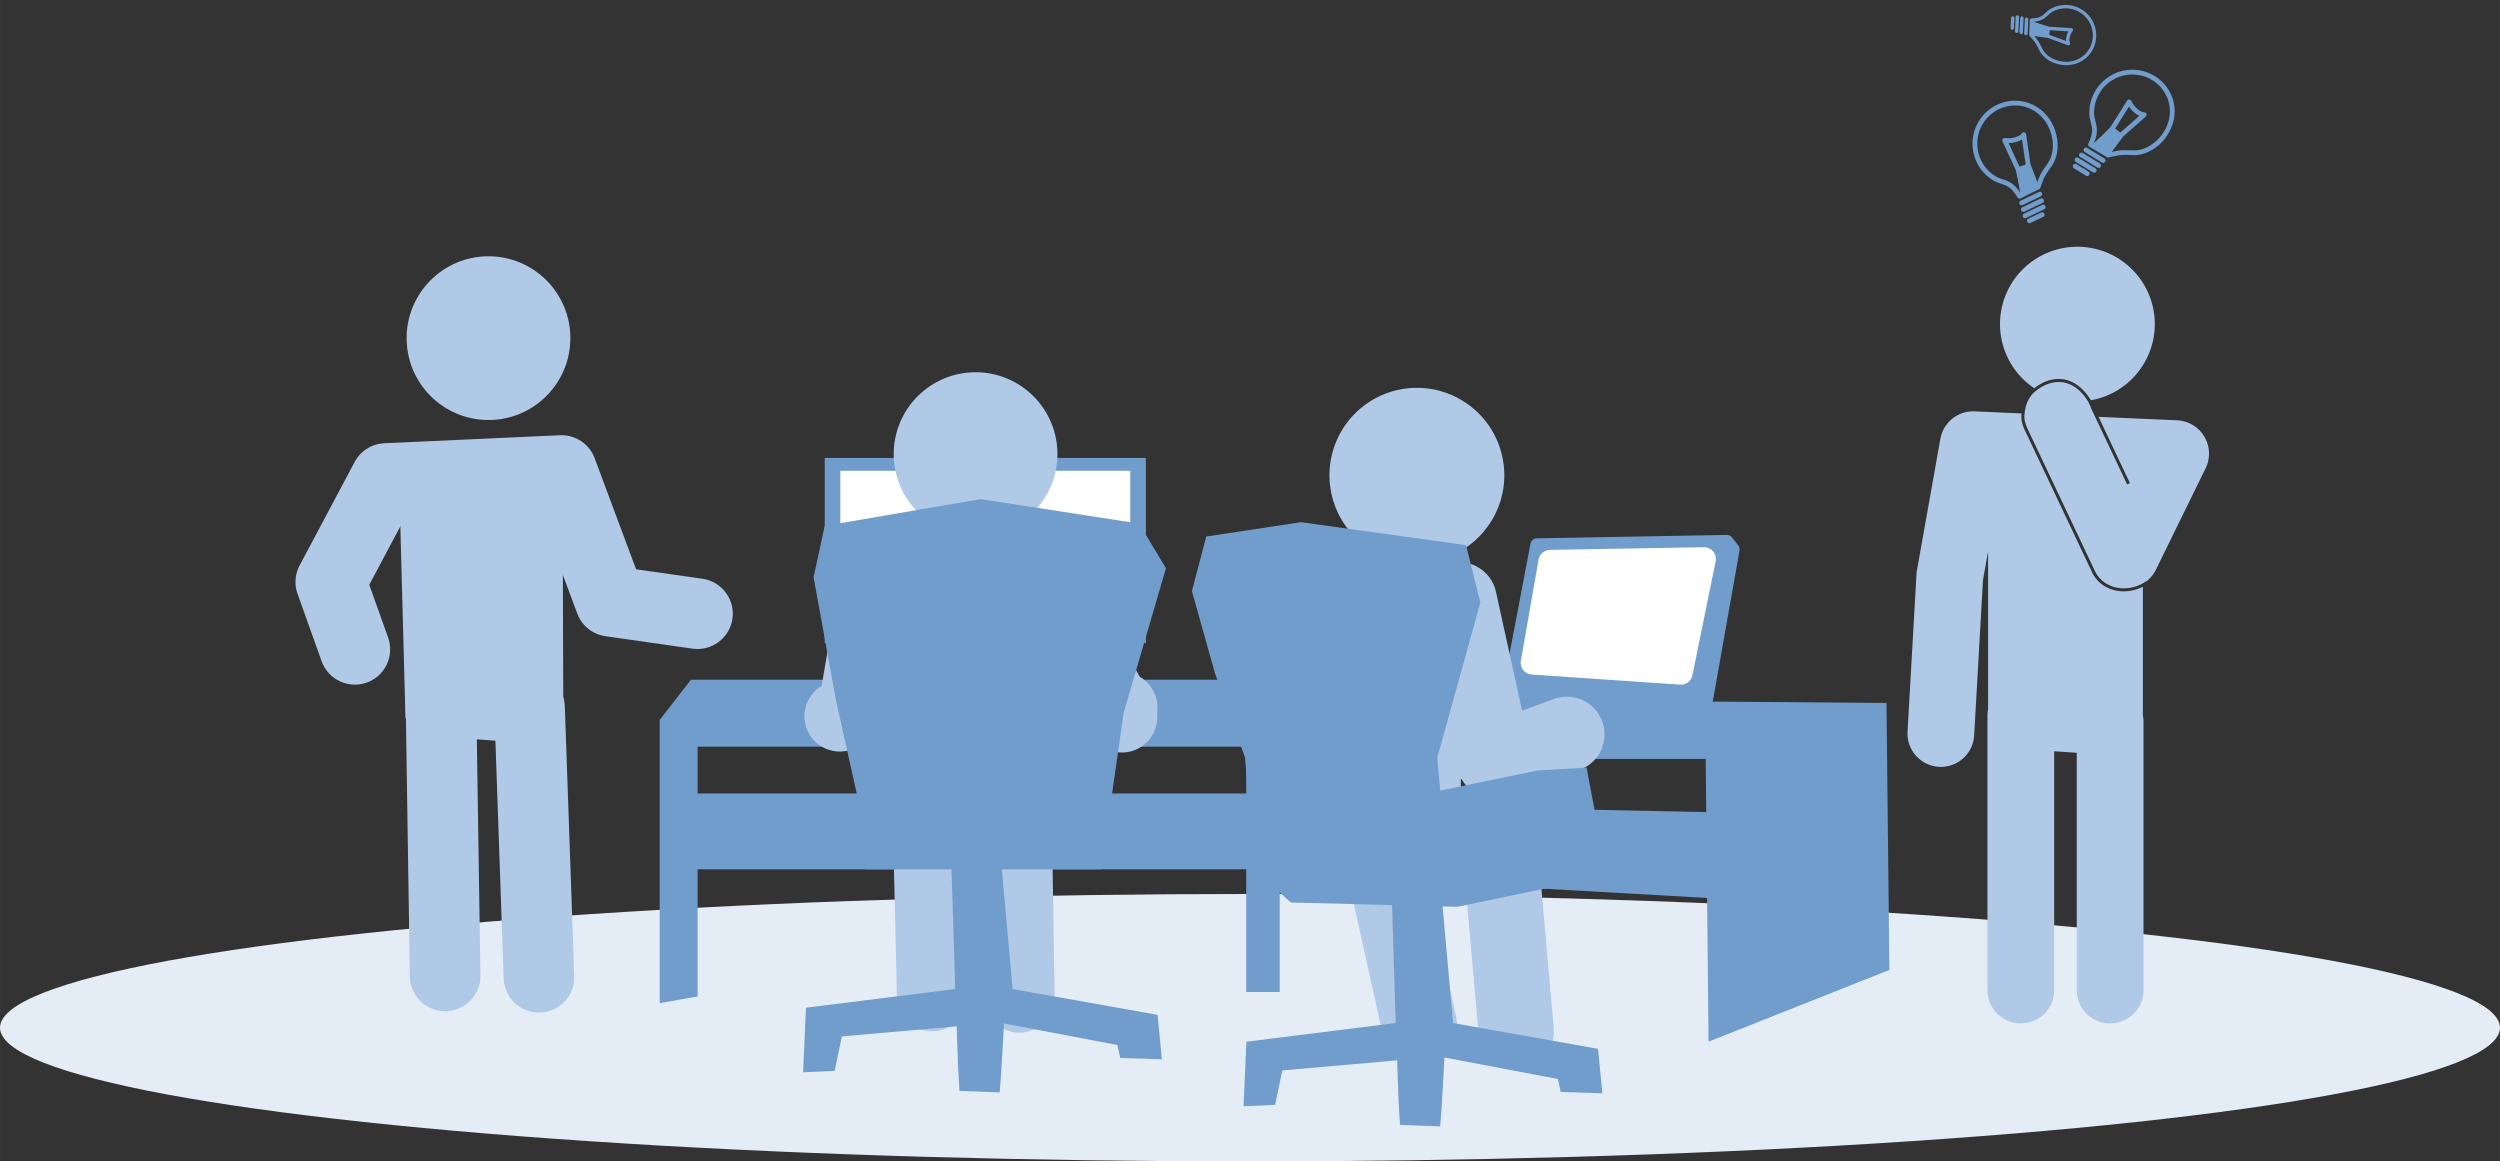
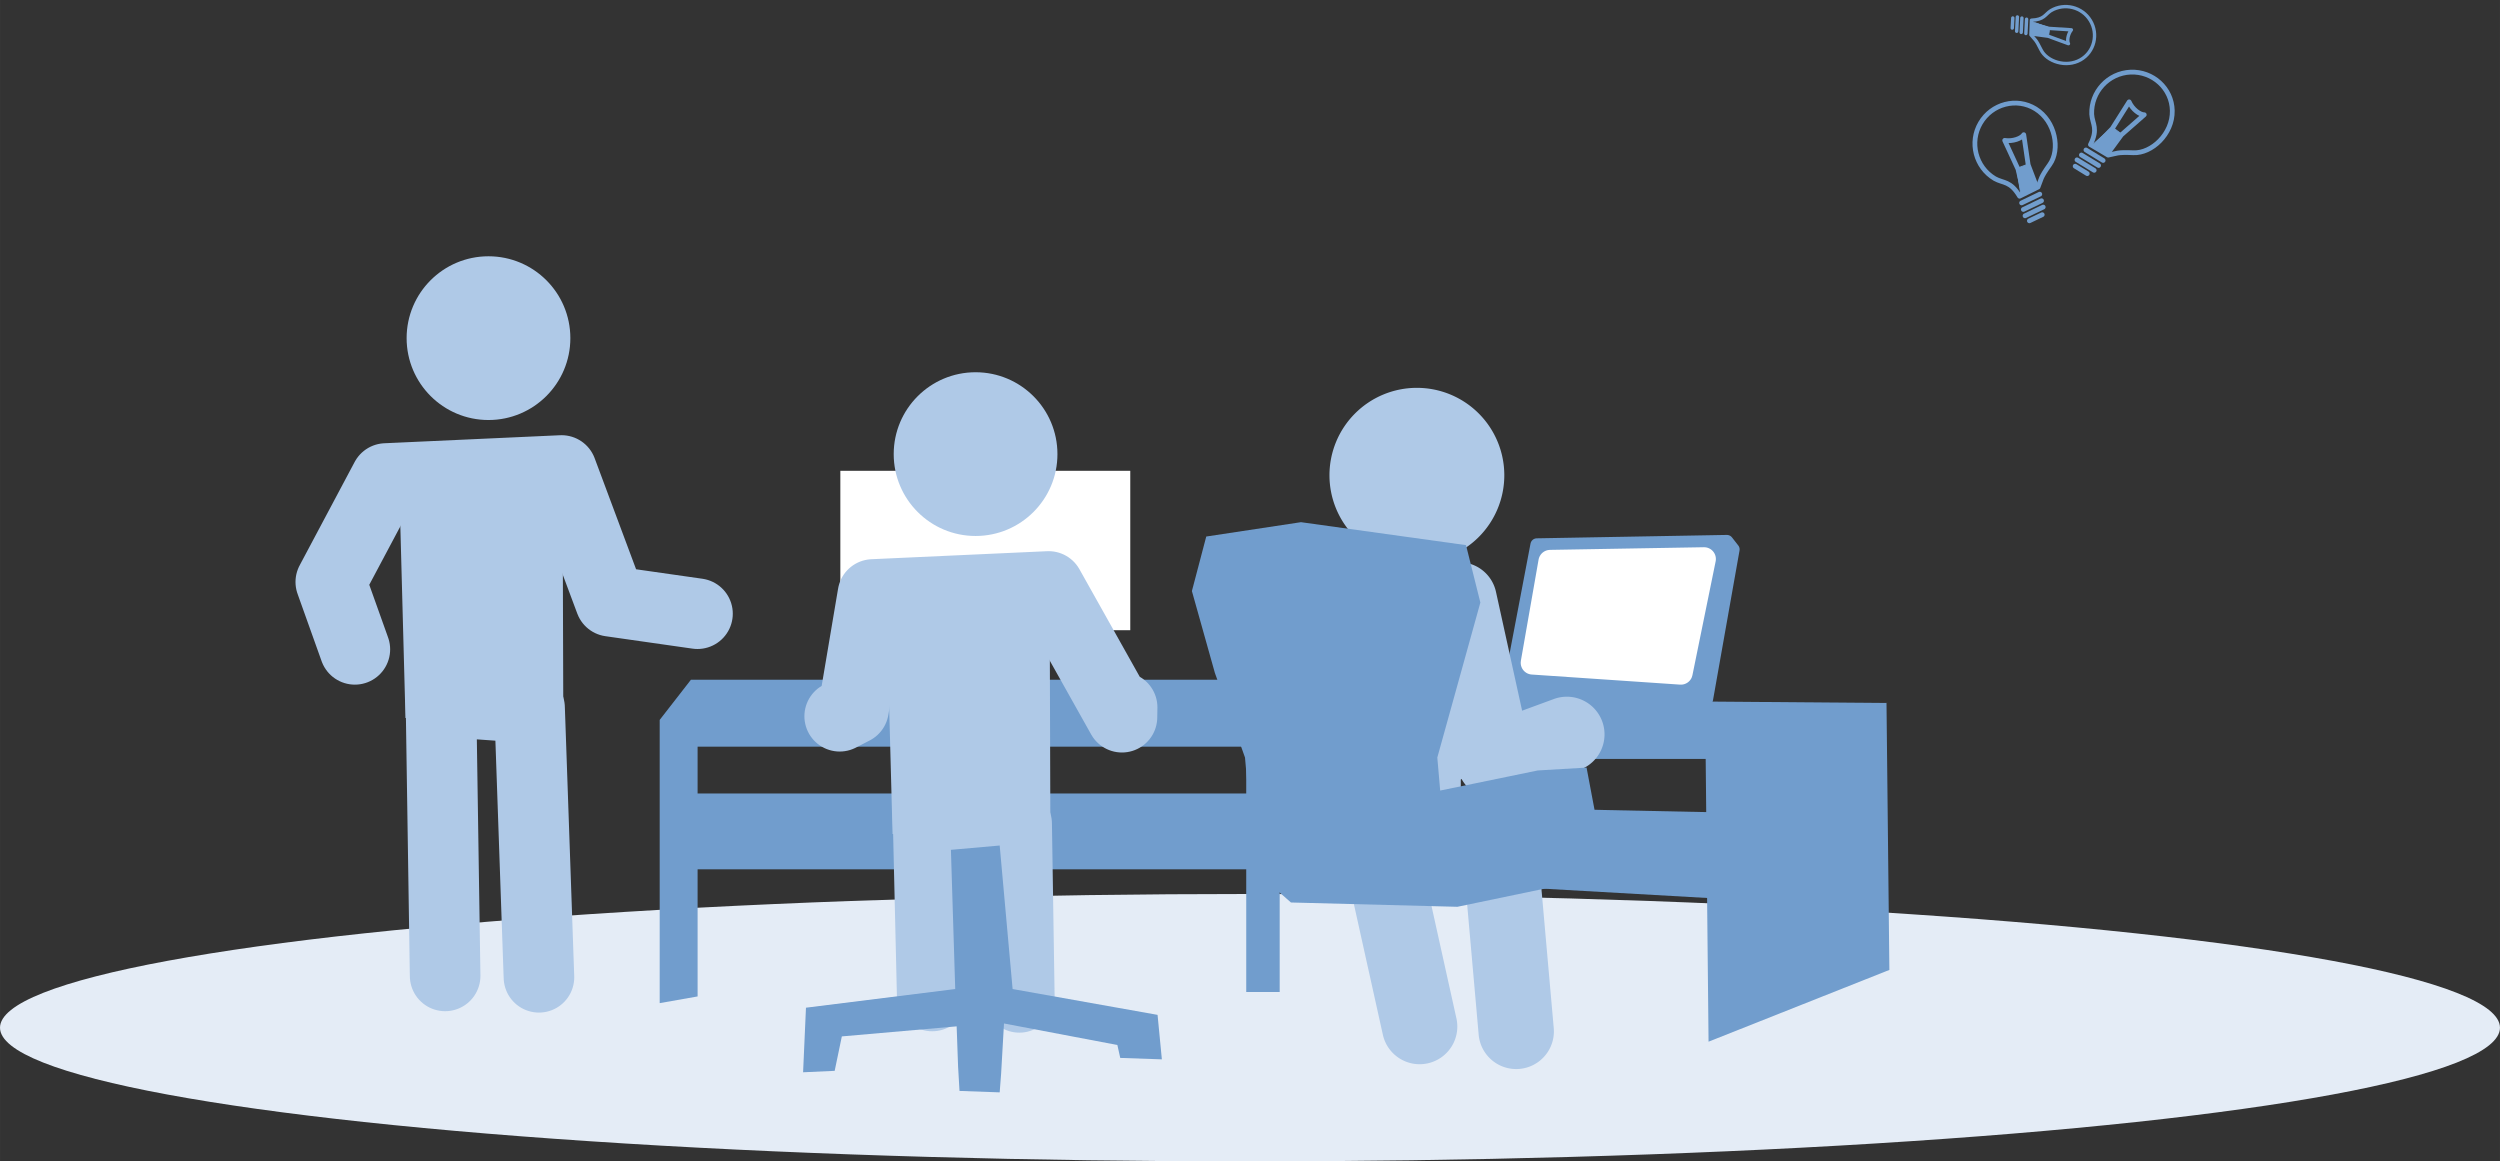
<svg xmlns="http://www.w3.org/2000/svg" version="1.1" id="svg5716" viewBox="0 0 265.212 123.209" height="34.772mm" width="74.849mm">
  <rect x="0" y="0" width="265.212" height="123.209" fill="#333333" stroke="none" />
  <defs id="defs5718" />
  <g transform="translate(-13.109,-15.044)" id="layer1">
    <g id="g5579" transform="translate(-238.756,-900.193)">
      <g id="g5514" transform="translate(-8.754,-6.861)">
        <g style="stroke:#719dcd;stroke-opacity:1" transform="matrix(0.075,0.068,-0.068,0.075,620.658,963.429)" id="g5938">
          <g style="stroke:#719dcd;stroke-opacity:1" id="g5940">
            <path id="path5942" d="m -1145.144,703.238 c -13.829,11.496 -12.213,12.13 -17.997,19.699 l -21.126,4.315 c -5.173,-18.231 -12.902,-17.197 -20.424,-24.503 -16.309,-16.7 -16.092,-43.557 0.485,-59.987 16.577,-16.43 43.536,-16.498 59.547,0.488 16.943,17.975 14.046,47.906 -0.485,59.987 z" style="opacity:1;fill:none;fill-opacity:1;stroke:#719dcd;stroke-width:5;stroke-linejoin:round;stroke-miterlimit:4;stroke-dasharray:none;stroke-opacity:1" />
            <path style="fill:none;fill-rule:evenodd;stroke:#719dcd;stroke-width:5;stroke-linecap:round;stroke-linejoin:miter;stroke-miterlimit:4;stroke-dasharray:none;stroke-opacity:1" d="m -1184.015,734.562 20.727,-3.957" id="path5944" />
            <path id="path5946" d="m -1179.29,720.031 0.673,-20.637 -5.73,-32.602 c 7.886,3.582 17.663,2.448 20.803,-0.645 l -3.614,31.635 2.311,22.001 z" style="fill:none;fill-rule:evenodd;stroke:#719dcd;stroke-width:5;stroke-linecap:butt;stroke-linejoin:round;stroke-miterlimit:4;stroke-dasharray:none;stroke-opacity:1" />
            <path style="fill:none;fill-rule:evenodd;stroke:#719dcd;stroke-width:5;stroke-linecap:round;stroke-linejoin:miter;stroke-miterlimit:4;stroke-dasharray:none;stroke-opacity:1" d="m -1180.962,754.746 14.621,-2.75" id="path5948" />
            <path id="path5950" d="m -1182.655,727.079 3.006,-28.788 12.776,-1.183 2.839,25.079 z" style="fill:#719dcd;fill-opacity:1;fill-rule:evenodd;stroke:#719dcd;stroke-width:1px;stroke-linecap:butt;stroke-linejoin:miter;stroke-opacity:1" />
            <path id="path5952" d="m -1184.015,741.66 20.727,-3.957" style="fill:none;fill-rule:evenodd;stroke:#719dcd;stroke-width:5;stroke-linecap:round;stroke-linejoin:miter;stroke-miterlimit:4;stroke-dasharray:none;stroke-opacity:1" />
            <path style="fill:none;fill-rule:evenodd;stroke:#719dcd;stroke-width:5;stroke-linecap:round;stroke-linejoin:miter;stroke-miterlimit:4;stroke-dasharray:none;stroke-opacity:1" d="m -1184.015,748.521 20.727,-3.957" id="path5954" />
          </g>
        </g>
        <g style="stroke:#719dcd;stroke-opacity:1" id="g5956" transform="matrix(0.098,-0.026,0.026,0.098,572.017,840.852)">
          <g style="stroke:#719dcd;stroke-opacity:1" id="g5958">
            <path style="opacity:1;fill:none;fill-opacity:1;stroke:#719dcd;stroke-width:5;stroke-linejoin:round;stroke-miterlimit:4;stroke-dasharray:none;stroke-opacity:1" d="m -1145.144,703.238 c -13.829,11.496 -12.213,12.13 -17.997,19.699 l -21.126,4.315 c -5.173,-18.231 -12.902,-17.197 -20.424,-24.503 -16.309,-16.7 -16.092,-43.557 0.485,-59.987 16.577,-16.43 43.536,-16.498 59.547,0.488 16.943,17.975 14.046,47.906 -0.485,59.987 z" id="path5960" />
            <path id="path5962" d="m -1184.015,734.562 20.727,-3.957" style="fill:none;fill-rule:evenodd;stroke:#719dcd;stroke-width:5;stroke-linecap:round;stroke-linejoin:miter;stroke-miterlimit:4;stroke-dasharray:none;stroke-opacity:1" />
            <path style="fill:none;fill-rule:evenodd;stroke:#719dcd;stroke-width:5;stroke-linecap:butt;stroke-linejoin:round;stroke-miterlimit:4;stroke-dasharray:none;stroke-opacity:1" d="m -1179.29,720.031 0.673,-20.637 -5.73,-32.602 c 7.886,3.582 17.663,2.448 20.803,-0.645 l -3.614,31.635 2.311,22.001 z" id="path5964" />
            <path id="path5966" d="m -1180.962,754.746 14.621,-2.75" style="fill:none;fill-rule:evenodd;stroke:#719dcd;stroke-width:5;stroke-linecap:round;stroke-linejoin:miter;stroke-miterlimit:4;stroke-dasharray:none;stroke-opacity:1" />
            <path style="fill:#719dcd;fill-opacity:1;fill-rule:evenodd;stroke:#719dcd;stroke-width:1px;stroke-linecap:butt;stroke-linejoin:miter;stroke-opacity:1" d="m -1182.655,727.079 3.006,-28.788 12.776,-1.183 2.839,25.079 z" id="path5968" />
            <path style="fill:none;fill-rule:evenodd;stroke:#719dcd;stroke-width:5;stroke-linecap:round;stroke-linejoin:miter;stroke-miterlimit:4;stroke-dasharray:none;stroke-opacity:1" d="m -1184.015,741.66 20.727,-3.957" id="path5970" />
            <path id="path5972" d="m -1184.015,748.521 20.727,-3.957" style="fill:none;fill-rule:evenodd;stroke:#719dcd;stroke-width:5;stroke-linecap:round;stroke-linejoin:miter;stroke-miterlimit:4;stroke-dasharray:none;stroke-opacity:1" />
          </g>
        </g>
        <g style="stroke:#719dcd;stroke-opacity:1" id="g6028" transform="matrix(-0.017,0.07,-0.07,-0.017,506.902,1019.503)">
          <g style="stroke:#719dcd;stroke-opacity:1" id="g6030">
            <path style="opacity:1;fill:none;fill-opacity:1;stroke:#719dcd;stroke-width:5;stroke-linejoin:round;stroke-miterlimit:4;stroke-dasharray:none;stroke-opacity:1" d="m -1145.144,703.238 c -13.829,11.496 -12.213,12.13 -17.997,19.699 l -21.126,4.315 c -5.173,-18.231 -12.902,-17.197 -20.424,-24.503 -16.309,-16.7 -16.092,-43.557 0.485,-59.987 16.577,-16.43 43.536,-16.498 59.547,0.488 16.943,17.975 14.046,47.906 -0.485,59.987 z" id="path6032" />
            <path id="path6034" d="m -1184.015,734.562 20.727,-3.957" style="fill:none;fill-rule:evenodd;stroke:#719dcd;stroke-width:5;stroke-linecap:round;stroke-linejoin:miter;stroke-miterlimit:4;stroke-dasharray:none;stroke-opacity:1" />
            <path style="fill:none;fill-rule:evenodd;stroke:#719dcd;stroke-width:5;stroke-linecap:butt;stroke-linejoin:round;stroke-miterlimit:4;stroke-dasharray:none;stroke-opacity:1" d="m -1179.29,720.031 0.673,-20.637 -5.73,-32.602 c 7.886,3.582 17.663,2.448 20.803,-0.645 l -3.614,31.635 2.311,22.001 z" id="path6036" />
            <path id="path6038" d="m -1180.962,754.746 14.621,-2.75" style="fill:none;fill-rule:evenodd;stroke:#719dcd;stroke-width:5;stroke-linecap:round;stroke-linejoin:miter;stroke-miterlimit:4;stroke-dasharray:none;stroke-opacity:1" />
            <path style="fill:#719dcd;fill-opacity:1;fill-rule:evenodd;stroke:#719dcd;stroke-width:1px;stroke-linecap:butt;stroke-linejoin:miter;stroke-opacity:1" d="m -1182.655,727.079 3.006,-28.788 12.776,-1.183 2.839,25.079 z" id="path6040" />
            <path style="fill:none;fill-rule:evenodd;stroke:#719dcd;stroke-width:5;stroke-linecap:round;stroke-linejoin:miter;stroke-miterlimit:4;stroke-dasharray:none;stroke-opacity:1" d="m -1184.015,741.66 20.727,-3.957" id="path6042" />
            <path id="path6044" d="m -1184.015,748.521 20.727,-3.957" style="fill:none;fill-rule:evenodd;stroke:#719dcd;stroke-width:5;stroke-linecap:round;stroke-linejoin:miter;stroke-miterlimit:4;stroke-dasharray:none;stroke-opacity:1" />
          </g>
        </g>
      </g>
      <g id="g5543">
        <ellipse style="opacity:1;fill:#e4ecf6;fill-opacity:1;stroke:none;stroke-width:2;stroke-linecap:round;stroke-linejoin:round;stroke-miterlimit:4;stroke-dasharray:none;stroke-opacity:1" id="ellipse4717" cx="384.47" cy="1024.261" rx="132.606" ry="14.184" />
        <g transform="translate(-19.969,1.42)" id="g4715">
          <path style="fill:none;fill-rule:evenodd;stroke:#afc9e7;stroke-width:7.488;stroke-linecap:round;stroke-linejoin:round;stroke-miterlimit:4;stroke-dasharray:none;stroke-opacity:1" d="m 345.827,978.922 -9.245,-1.321 -5.176,-13.871 -18.644,0.851 -5.838,10.975 2.553,7.148" id="path4726" />
          <circle style="opacity:1;fill:#afc9e7;fill-opacity:1;stroke:none;stroke-width:50;stroke-linecap:round;stroke-linejoin:round;stroke-miterlimit:4;stroke-dasharray:none;stroke-opacity:1" id="circle4728" cx="-323.654" cy="949.69" r="8.685" transform="scale(-1,1)" />
          <path id="path4730" d="m 331.509,963.463 -17.371,0 0.71,26.527 16.748,1.245 z" style="opacity:1;fill:#afc9e7;fill-opacity:1;stroke:none;stroke-width:50;stroke-linecap:round;stroke-linejoin:round;stroke-miterlimit:4;stroke-dasharray:none;stroke-opacity:1" />
          <path id="path4732" d="m 329.007,1017.494 -0.996,-28.597 -9.399,-0.668 0.442,29.118" style="fill:none;fill-rule:evenodd;stroke:#afc9e7;stroke-width:7.488;stroke-linecap:round;stroke-linejoin:round;stroke-miterlimit:4;stroke-dasharray:none;stroke-opacity:1" />
        </g>
-         <path id="path4903" d="m 472.247,941.413 a 8.211,8.211 0 0 1 8.211,8.211 8.211,8.211 0 0 1 -6.781,8.074 c -0.917,-1.505 -2.062,-2.174 -3.189,-2.25 -0.143,-0.009 -0.285,-0.011 -0.427,-0.002 -0.871,0.05 -1.702,0.428 -2.389,0.978 a 8.211,8.211 0 0 1 -3.636,-6.8 8.211,8.211 0 0 1 8.211,-8.211 z m -2.169,14.356 c 0.129,-0.007 0.258,-0.007 0.387,10e-4 1.019,0.069 2.063,0.657 2.941,2.102 l 0.256,0.526 -0.029,0.014 3.893,8.218 0.292,-0.138 -3.332,-7.035 8.339,0.368 a 3.54,3.54 0 0 1 3.022,5.094 l -5.283,10.776 a 3.54,3.54 0 0 1 -0.936,1.171 l -0.013,-0.018 c -1.725,1.261 -4.295,1.082 -5.424,-0.85 l -7.231,-15.265 c -0.319,-0.693 -0.373,-1.141 -0.321,-1.622 l 0.004,0 a 3.54,3.54 0 0 1 0.011,-0.094 c 0.018,-0.137 0.04,-0.275 0.069,-0.426 l -0.005,-10e-4 a 3.54,3.54 0 0 1 0.892,-1.705 l 0.011,0.011 c 0.688,-0.634 1.56,-1.074 2.46,-1.127 z m -8.866,3.106 a 3.54,3.54 0 0 1 0.136,0.002 l 4.969,0.219 c -0.048,0.522 0.014,1.048 0.348,1.772 l 6.1e-4,7.2e-4 7.239,15.283 0.002,0.007 c 1.103,1.892 3.466,2.246 5.286,1.32 l 0,13.637 a 3.54,3.54 0 0 1 0.066,0.669 l 0,28.423 a 3.54,3.54 0 1 1 -7.079,0 l 0,-25.112 -2.395,-0.16 0,25.271 a 3.54,3.54 0 1 1 -7.079,0 l 0,-29.055 a 3.54,3.54 0 0 1 0.066,-0.67 l 0,-16.738 -0.543,3.051 -0.929,16.382 a 3.54,3.54 0 1 1 -7.067,-0.401 l 0.941,-16.593 a 3.54,3.54 0 0 1 0.049,-0.42 l 2.486,-13.971 a 3.54,3.54 0 0 1 3.504,-2.919 z" style="color:#000000;font-style:normal;font-variant:normal;font-weight:normal;font-stretch:normal;font-size:medium;line-height:normal;font-family:sans-serif;text-indent:0;text-align:start;text-decoration:none;text-decoration-line:none;text-decoration-style:solid;text-decoration-color:#000000;letter-spacing:normal;word-spacing:normal;text-transform:none;direction:ltr;block-progression:tb;writing-mode:lr-tb;baseline-shift:baseline;text-anchor:start;white-space:normal;clip-rule:nonzero;display:inline;overflow:visible;visibility:visible;opacity:1;isolation:auto;mix-blend-mode:normal;color-interpolation:sRGB;color-interpolation-filters:linearRGB;solid-color:#000000;solid-opacity:1;fill:#afc9e7;fill-opacity:1;fill-rule:evenodd;stroke:none;stroke-width:21.905;stroke-linecap:round;stroke-linejoin:round;stroke-miterlimit:4;stroke-dasharray:none;stroke-dashoffset:0;stroke-opacity:1;color-rendering:auto;image-rendering:auto;shape-rendering:auto;text-rendering:auto;enable-background:accumulate" />
        <g transform="matrix(1.287,0,0,1.287,290.667,-266.228)" id="g4704">
          <g id="g4681" style="fill:#719dcd;fill-opacity:1">
            <path style="fill:#719dcd;fill-opacity:1;fill-rule:evenodd;stroke:#719dcd;stroke-width:1.061px;stroke-linecap:butt;stroke-linejoin:round;stroke-opacity:1" d="m 85.614,978.715 0,-0.977 8.677,-3.079 2.239,-11.756 15.667,-0.28 0.518,0.664 -2.19,12.35 -9.517,4.199 z" id="path6167" />
            <path id="path6177" d="m 112.931,992.153 -20.82,-1.183 0.946,-6.388 22.949,0.473 z" style="fill:#719dcd;fill-opacity:1;fill-rule:evenodd;stroke:none;stroke-width:1px;stroke-linecap:butt;stroke-linejoin:miter;stroke-opacity:1" />
            <path id="path6175" d="m 110.683,975.828 14.669,0.118 0.237,22.003 -14.905,5.915 -0.237,-23.304 -10.41,0 z" style="fill:#719dcd;fill-opacity:1;fill-rule:evenodd;stroke:none;stroke-width:1px;stroke-linecap:butt;stroke-linejoin:miter;stroke-opacity:1" />
          </g>
          <path style="color:#000000;font-style:normal;font-variant:normal;font-weight:normal;font-stretch:normal;font-size:medium;line-height:normal;font-family:sans-serif;text-indent:0;text-align:start;text-decoration:none;text-decoration-line:none;text-decoration-style:solid;text-decoration-color:#000000;letter-spacing:normal;word-spacing:normal;text-transform:none;direction:ltr;block-progression:tb;writing-mode:lr-tb;baseline-shift:baseline;text-anchor:start;white-space:normal;clip-rule:nonzero;display:inline;overflow:visible;visibility:visible;opacity:1;isolation:auto;mix-blend-mode:normal;color-interpolation:sRGB;color-interpolation-filters:linearRGB;solid-color:#000000;solid-opacity:1;fill:#afc9e7;fill-opacity:1;fill-rule:evenodd;stroke:none;stroke-width:6.212;stroke-linecap:round;stroke-linejoin:round;stroke-miterlimit:4;stroke-dasharray:none;stroke-dashoffset:0;stroke-opacity:1;color-rendering:auto;image-rendering:auto;shape-rendering:auto;text-rendering:auto;enable-background:accumulate" d="m -3928.172,463.639 a 7.205,7.205 0 0 0 -7.207,7.205 7.205,7.205 0 0 0 7.207,7.205 7.205,7.205 0 0 0 7.205,-7.205 7.205,7.205 0 0 0 -7.205,-7.205 z m 3.346,14.375 -15.467,0.707 a 3.106,3.106 0 0 0 -2.924,3.602 l 1.955,11.99 a 3.106,3.106 0 0 0 2.68,2.58 l 0.16,6.01 0.408,0.031 a 3.106,3.106 0 0 0 2.027,1.535 l 2.357,0.535 2.644,11.92 a 3.106,3.106 0 1 0 6.064,-1.346 l -2.322,-10.469 3.123,0.082 1.041,11.768 a 3.106,3.106 0 1 0 6.188,-0.549 l -1.285,-14.523 a 3.106,3.106 0 0 0 -3.012,-2.83 l -3.356,-0.09 -0.01,-3.041 a 3.106,3.106 0 0 0 0.062,-0.053 3.106,3.106 0 0 0 3.795,1.434 l 5.938,-2.18 a 3.106,3.106 0 1 0 -2.139,-5.832 l -2.6,0.955 -2.156,-9.801 a 3.106,3.106 0 0 0 -3.174,-2.436 z" transform="translate(4014.815,486.33)" id="path6148" />
          <g id="g4686" style="fill:#719dcd;fill-opacity:1">
            <path id="path6171" d="m 73.302,989.787 -0.828,-9.345 -2.484,-6.979 -1.893,-6.743 1.183,-4.495 7.808,-1.183 13.604,1.893 1.183,4.732 -3.549,12.776 0.237,2.721 8.044,-1.656 4.022,-0.237 1.183,6.27 -0.473,2.839 -11.356,2.366 -13.722,-0.355 z" style="fill:#719dcd;fill-opacity:1;fill-rule:evenodd;stroke:none;stroke-width:1px;stroke-linecap:butt;stroke-linejoin:miter;stroke-opacity:1" />
-             <path id="path6173" d="m 84.54,990.852 0.355,11.475 -12.303,1.538 -0.237,5.323 2.603,-0.118 0.591,-2.839 9.464,-0.828 0.118,3.312 0.118,2.011 3.312,0.118 0.118,-1.538 0.237,-4.14 9.345,1.774 0.237,1.065 3.431,0.118 -0.355,-3.667 -11.948,-2.129 -1.065,-11.83 z" style="fill:#719dcd;fill-opacity:1;fill-rule:evenodd;stroke:none;stroke-width:1px;stroke-linecap:butt;stroke-linejoin:miter;stroke-opacity:1" />
          </g>
          <path style="fill:#ffffff;fill-opacity:1;fill-rule:evenodd;stroke:#ffffff;stroke-width:1.943;stroke-linecap:butt;stroke-linejoin:round;stroke-miterlimit:4;stroke-dasharray:none;stroke-opacity:1" d="m 96.171,972.631 1.459,-8.335 12.687,-0.218 -1.914,9.385 z" id="path6169" />
        </g>
        <g id="g5480" transform="translate(-75.236,-2.839)">
          <g transform="translate(14.196,3.312)" id="g5482">
-             <rect style="opacity:1;fill:#719dcd;fill-opacity:1;stroke:none;stroke-width:4;stroke-linecap:round;stroke-linejoin:round;stroke-miterlimit:4;stroke-dasharray:none;stroke-opacity:1" id="rect5484" width="34.069" height="19.637" x="400.396" y="963.346" />
            <rect y="964.71" x="402.052" height="16.91" width="30.757" id="rect5486" style="opacity:1;fill:#ffffff;fill-opacity:1;stroke:none;stroke-width:4;stroke-linecap:round;stroke-linejoin:round;stroke-miterlimit:4;stroke-dasharray:none;stroke-opacity:1" />
          </g>
          <g id="g5488">
            <rect style="opacity:1;fill:#719dcd;fill-opacity:1;stroke:none;stroke-width:4;stroke-linecap:round;stroke-linejoin:round;stroke-miterlimit:4;stroke-dasharray:none;stroke-opacity:1" id="rect5490" width="59.858" height="8.044" x="400.159" y="1002.254" />
            <path style="fill:#719dcd;fill-opacity:1;fill-rule:evenodd;stroke:none;stroke-width:1px;stroke-linecap:butt;stroke-linejoin:miter;stroke-opacity:1" d="m 401.105,1023.784 0,-26.498 58.202,0 0,26.025 3.549,0 0,-30.284 -2.603,-2.839 -59.858,0 -3.312,4.259 0,30.047 z" id="path5492" />
          </g>
          <g id="g5494" transform="translate(106.94,16.561)">
            <path id="path5496" d="m 339.202,976.556 -0.018,1.045 -7.779,-13.871 -18.644,0.851 -2.053,12.158 -1.469,0.76" style="fill:none;fill-rule:evenodd;stroke:#afc9e7;stroke-width:7.488;stroke-linecap:round;stroke-linejoin:round;stroke-miterlimit:4;stroke-dasharray:none;stroke-opacity:1" />
            <circle transform="scale(-1,1)" r="8.685" cy="949.69" cx="-323.654" id="circle5498" style="opacity:1;fill:#afc9e7;fill-opacity:1;stroke:none;stroke-width:50;stroke-linecap:round;stroke-linejoin:round;stroke-miterlimit:4;stroke-dasharray:none;stroke-opacity:1" />
            <path style="opacity:1;fill:#afc9e7;fill-opacity:1;stroke:none;stroke-width:50;stroke-linecap:round;stroke-linejoin:round;stroke-miterlimit:4;stroke-dasharray:none;stroke-opacity:1" d="m 331.509,963.463 -17.371,0 0.71,26.527 16.748,1.245 z" id="path5500" />
            <path style="fill:none;fill-rule:evenodd;stroke:#afc9e7;stroke-width:7.488;stroke-linecap:round;stroke-linejoin:round;stroke-miterlimit:4;stroke-dasharray:none;stroke-opacity:1" d="m 328.297,1007.321 -0.286,-18.424 -9.399,-0.668 0.442,18.945" id="path5502" />
          </g>
-           <path id="path5504" d="m 418.85,1010.298 -0.71,-7.334 -2.366,-10.647 -2.366,-13.013 1.183,-5.442 16.561,-2.839 16.798,2.603 2.839,4.732 -4.495,15.378 -2.366,16.561 z" style="fill:#719dcd;fill-opacity:1;fill-rule:evenodd;stroke:none;stroke-width:1px;stroke-linecap:butt;stroke-linejoin:miter;stroke-opacity:1" />
          <g id="g5506" transform="matrix(1.287,0,0,1.287,444.09,-274.329)">
            <g style="fill:#719dcd;fill-opacity:1" id="g5508" />
            <g style="fill:#719dcd;fill-opacity:1" id="g5510">
              <path style="fill:#719dcd;fill-opacity:1;fill-rule:evenodd;stroke:none;stroke-width:1px;stroke-linecap:butt;stroke-linejoin:miter;stroke-opacity:1" d="m -12.519,996.55 0.355,11.475 -12.303,1.538 -0.237,5.323 2.603,-0.118 0.591,-2.839 9.464,-0.828 0.118,3.312 0.118,2.011 3.312,0.118 0.118,-1.538 0.237,-4.14 9.345,1.774 0.237,1.065 3.431,0.118 -0.355,-3.667 -11.948,-2.129 -1.065,-11.83 z" id="path5512" />
            </g>
          </g>
        </g>
      </g>
    </g>
  </g>
</svg>